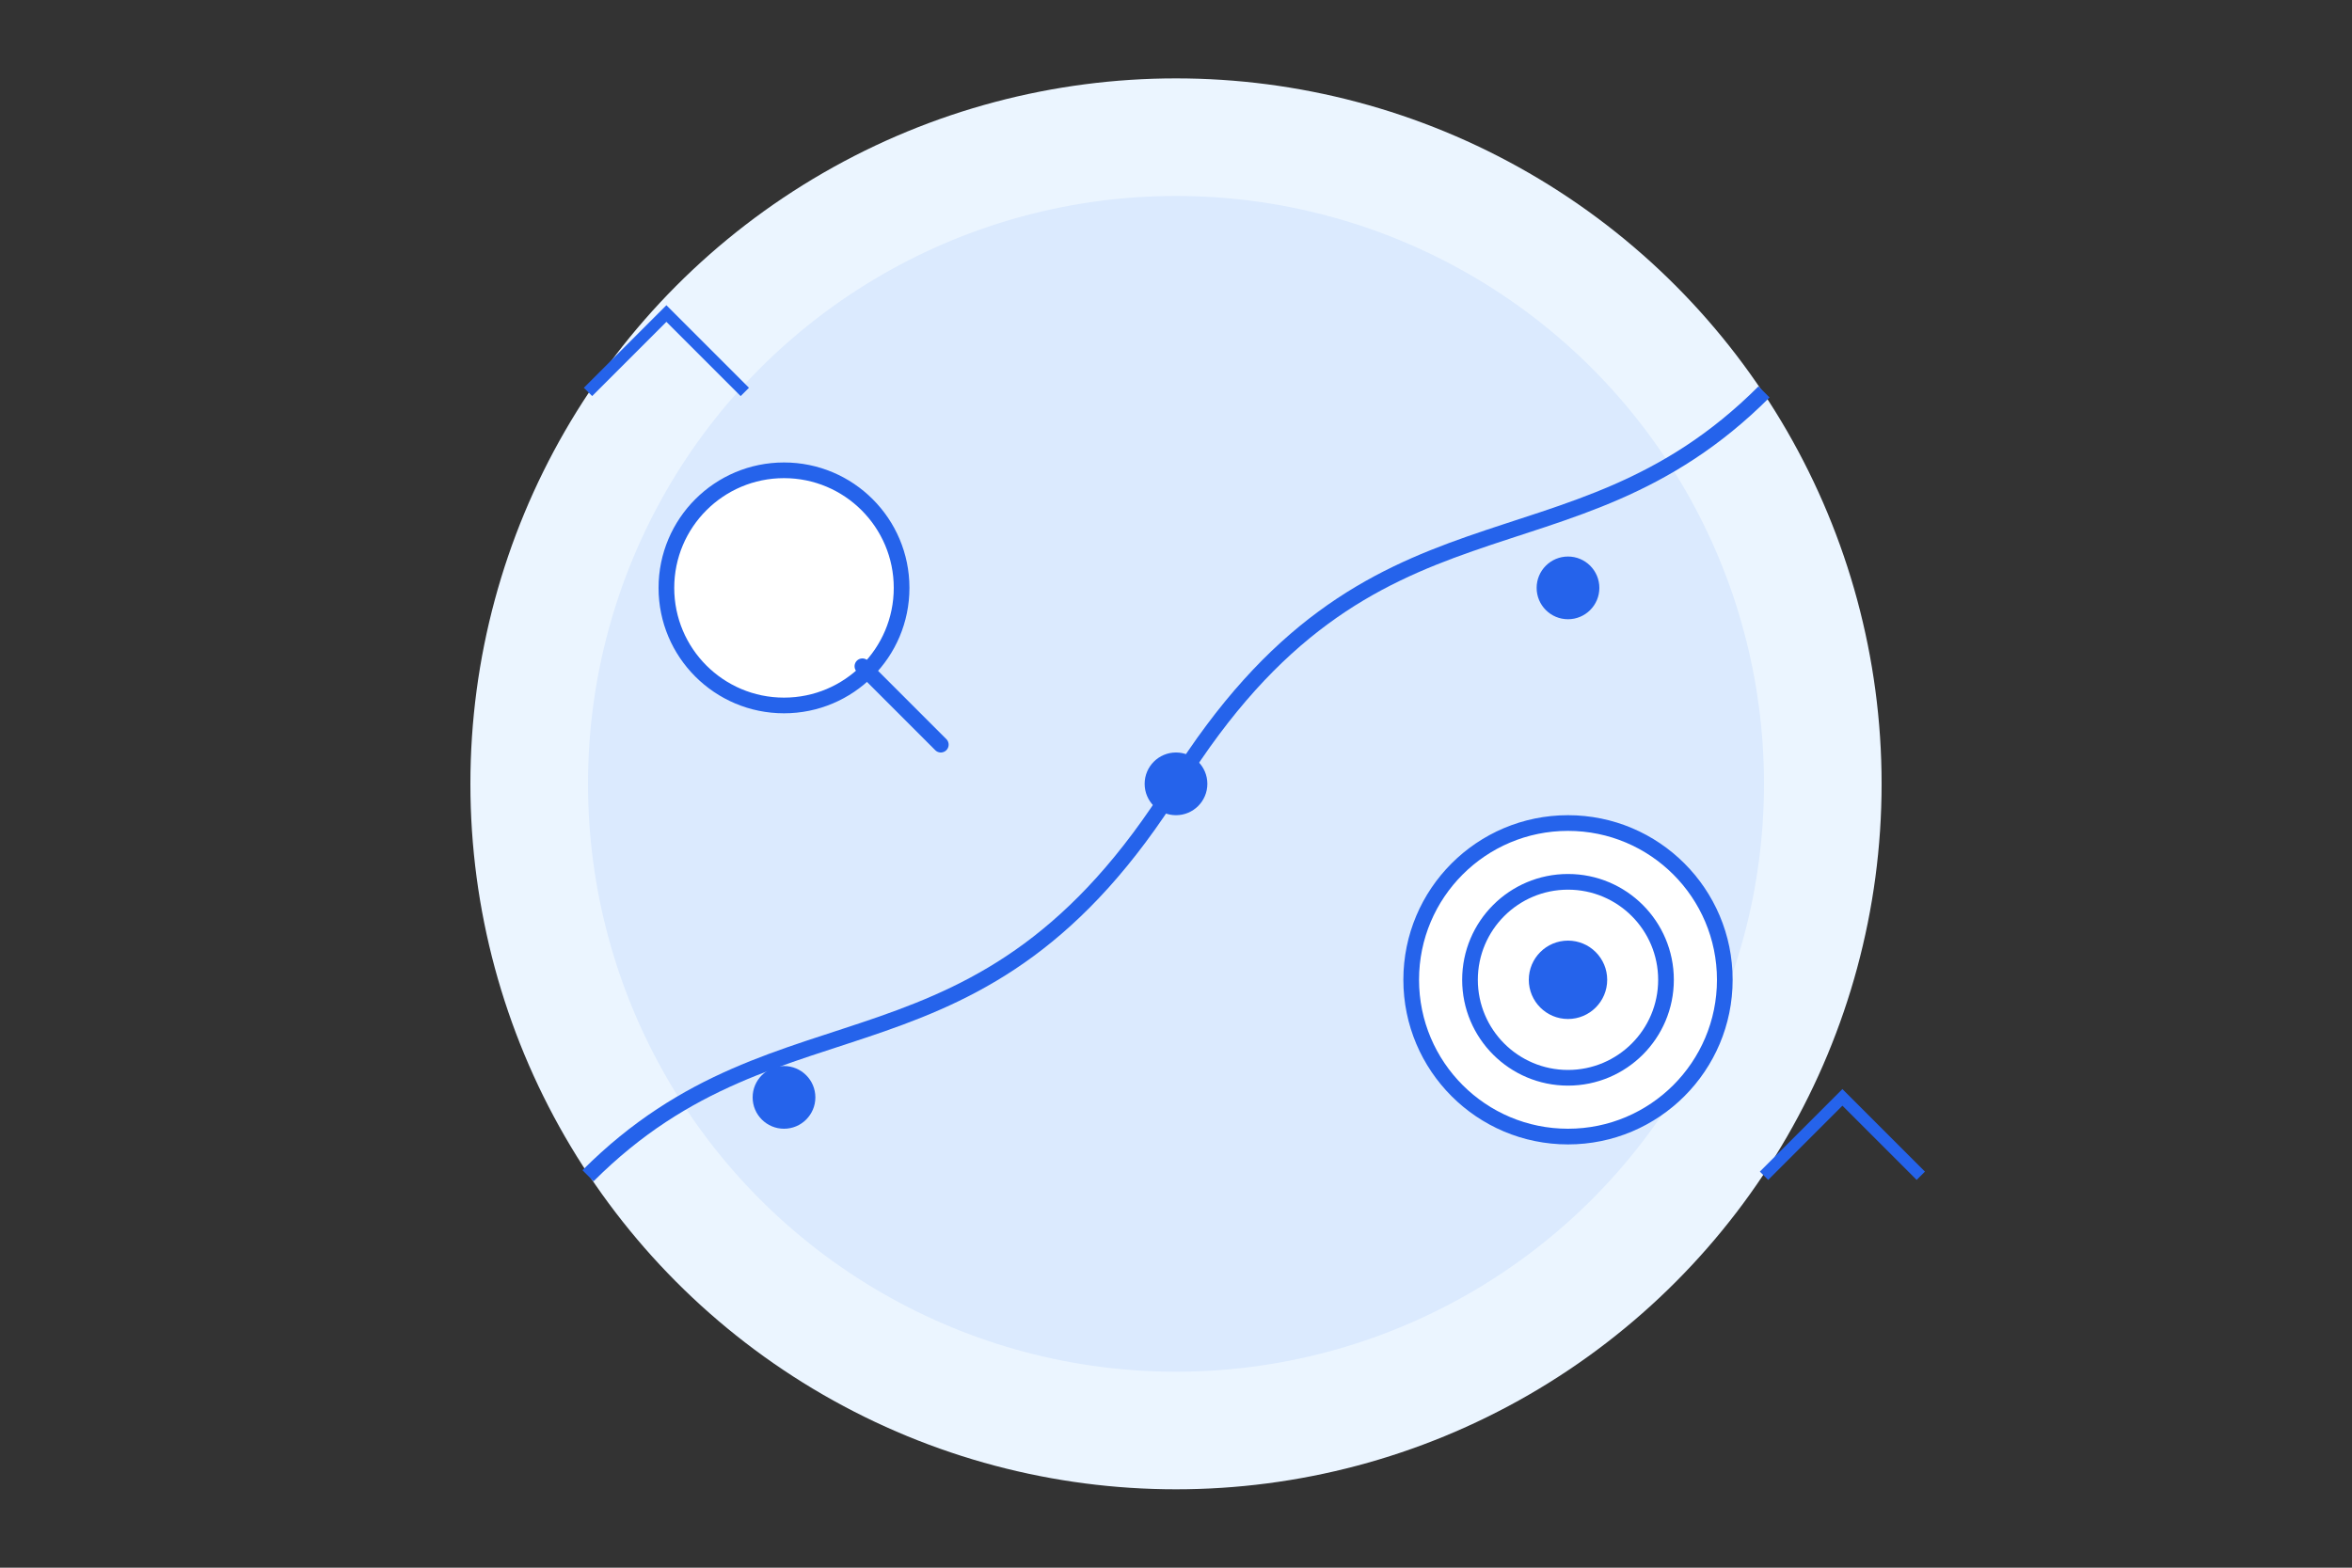
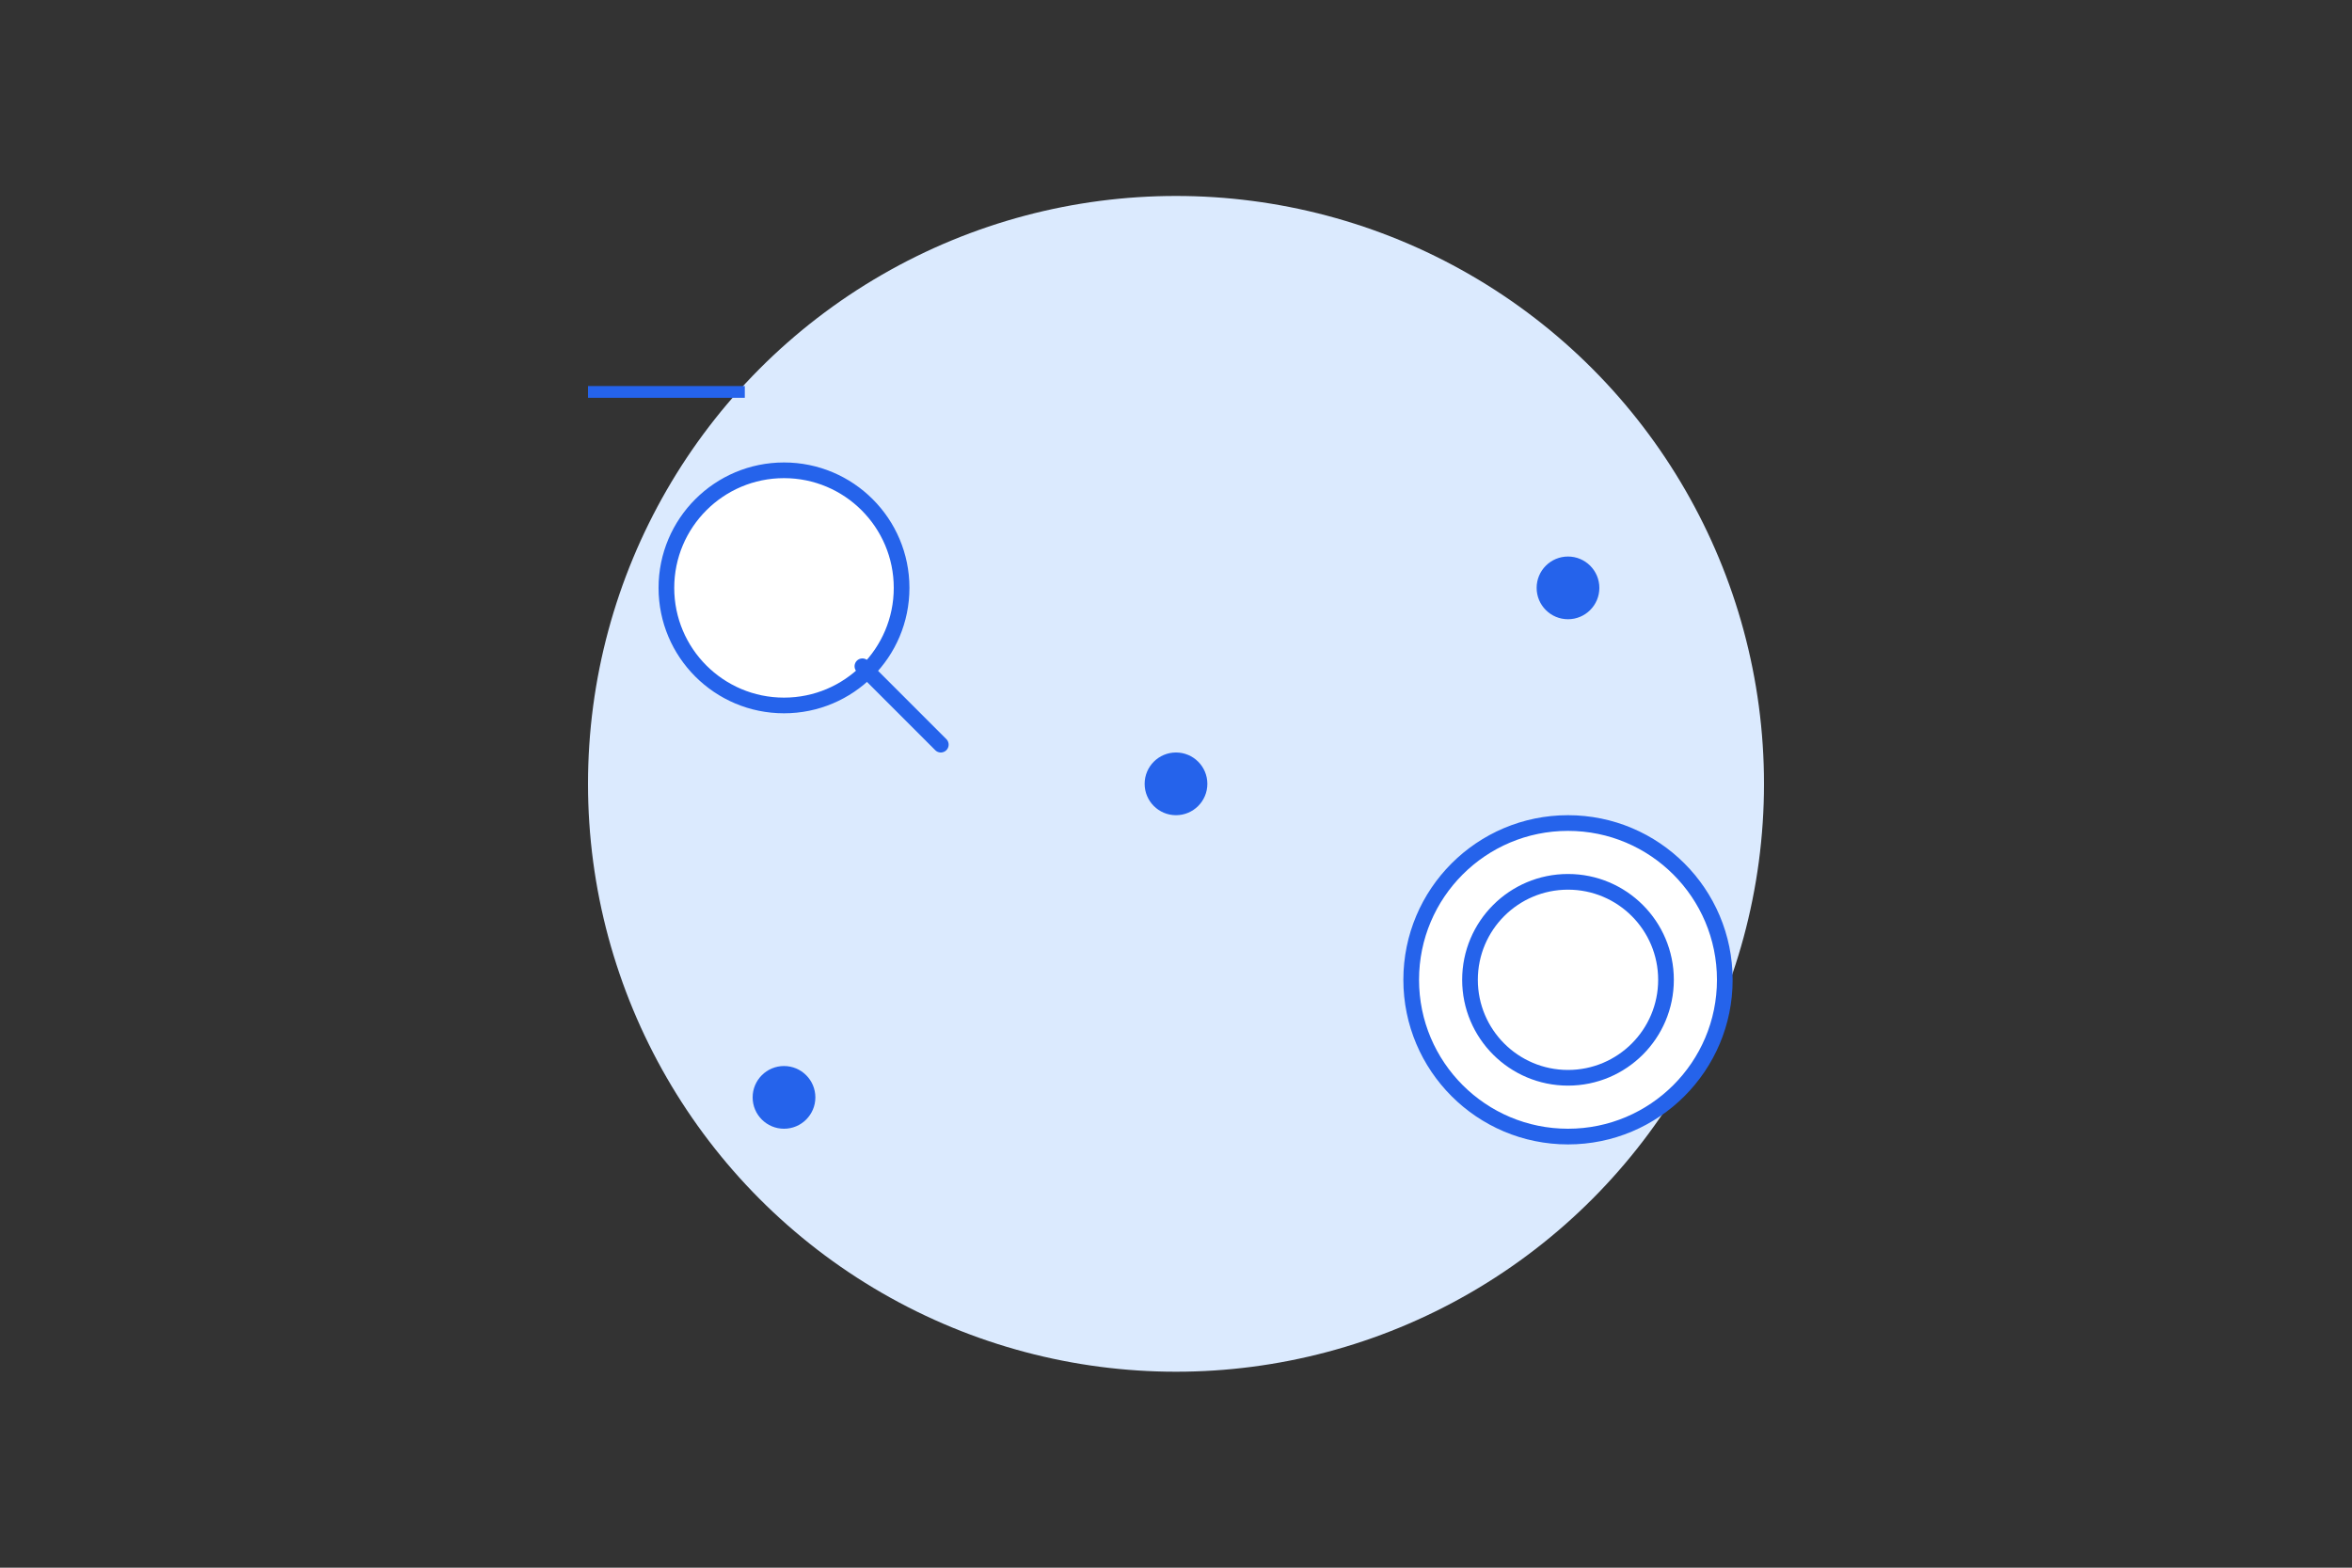
<svg xmlns="http://www.w3.org/2000/svg" width="600" height="400" viewBox="0 0 600 400" fill="none">
  <rect x="0" y="0" width="600" height="400" fill="#333333" stroke="none" />
-   <circle cx="300" cy="200" r="180" fill="#EBF5FF" />
  <circle cx="300" cy="200" r="150" fill="#DBEAFE" />
-   <path d="M150,300 C200,250 250,280 300,200 S400,150 450,100" stroke="#2563EB" stroke-width="4" fill="none" />
  <circle cx="200" cy="150" r="30" stroke="#2563EB" stroke-width="4" fill="white" />
  <line x1="220" y1="170" x2="240" y2="190" stroke="#2563EB" stroke-width="4" stroke-linecap="round" />
  <circle cx="400" cy="250" r="40" stroke="#2563EB" stroke-width="4" fill="white" />
  <circle cx="400" cy="250" r="25" stroke="#2563EB" stroke-width="4" fill="none" />
-   <circle cx="400" cy="250" r="10" fill="#2563EB" />
  <circle cx="200" cy="280" r="8" fill="#2563EB" />
  <circle cx="300" cy="200" r="8" fill="#2563EB" />
  <circle cx="400" cy="150" r="8" fill="#2563EB" />
-   <path d="M150,100 L170,80 L190,100" stroke="#2563EB" stroke-width="3" fill="none" />
-   <path d="M450,300 L470,280 L490,300" stroke="#2563EB" stroke-width="3" fill="none" />
+   <path d="M150,100 L190,100" stroke="#2563EB" stroke-width="3" fill="none" />
</svg>